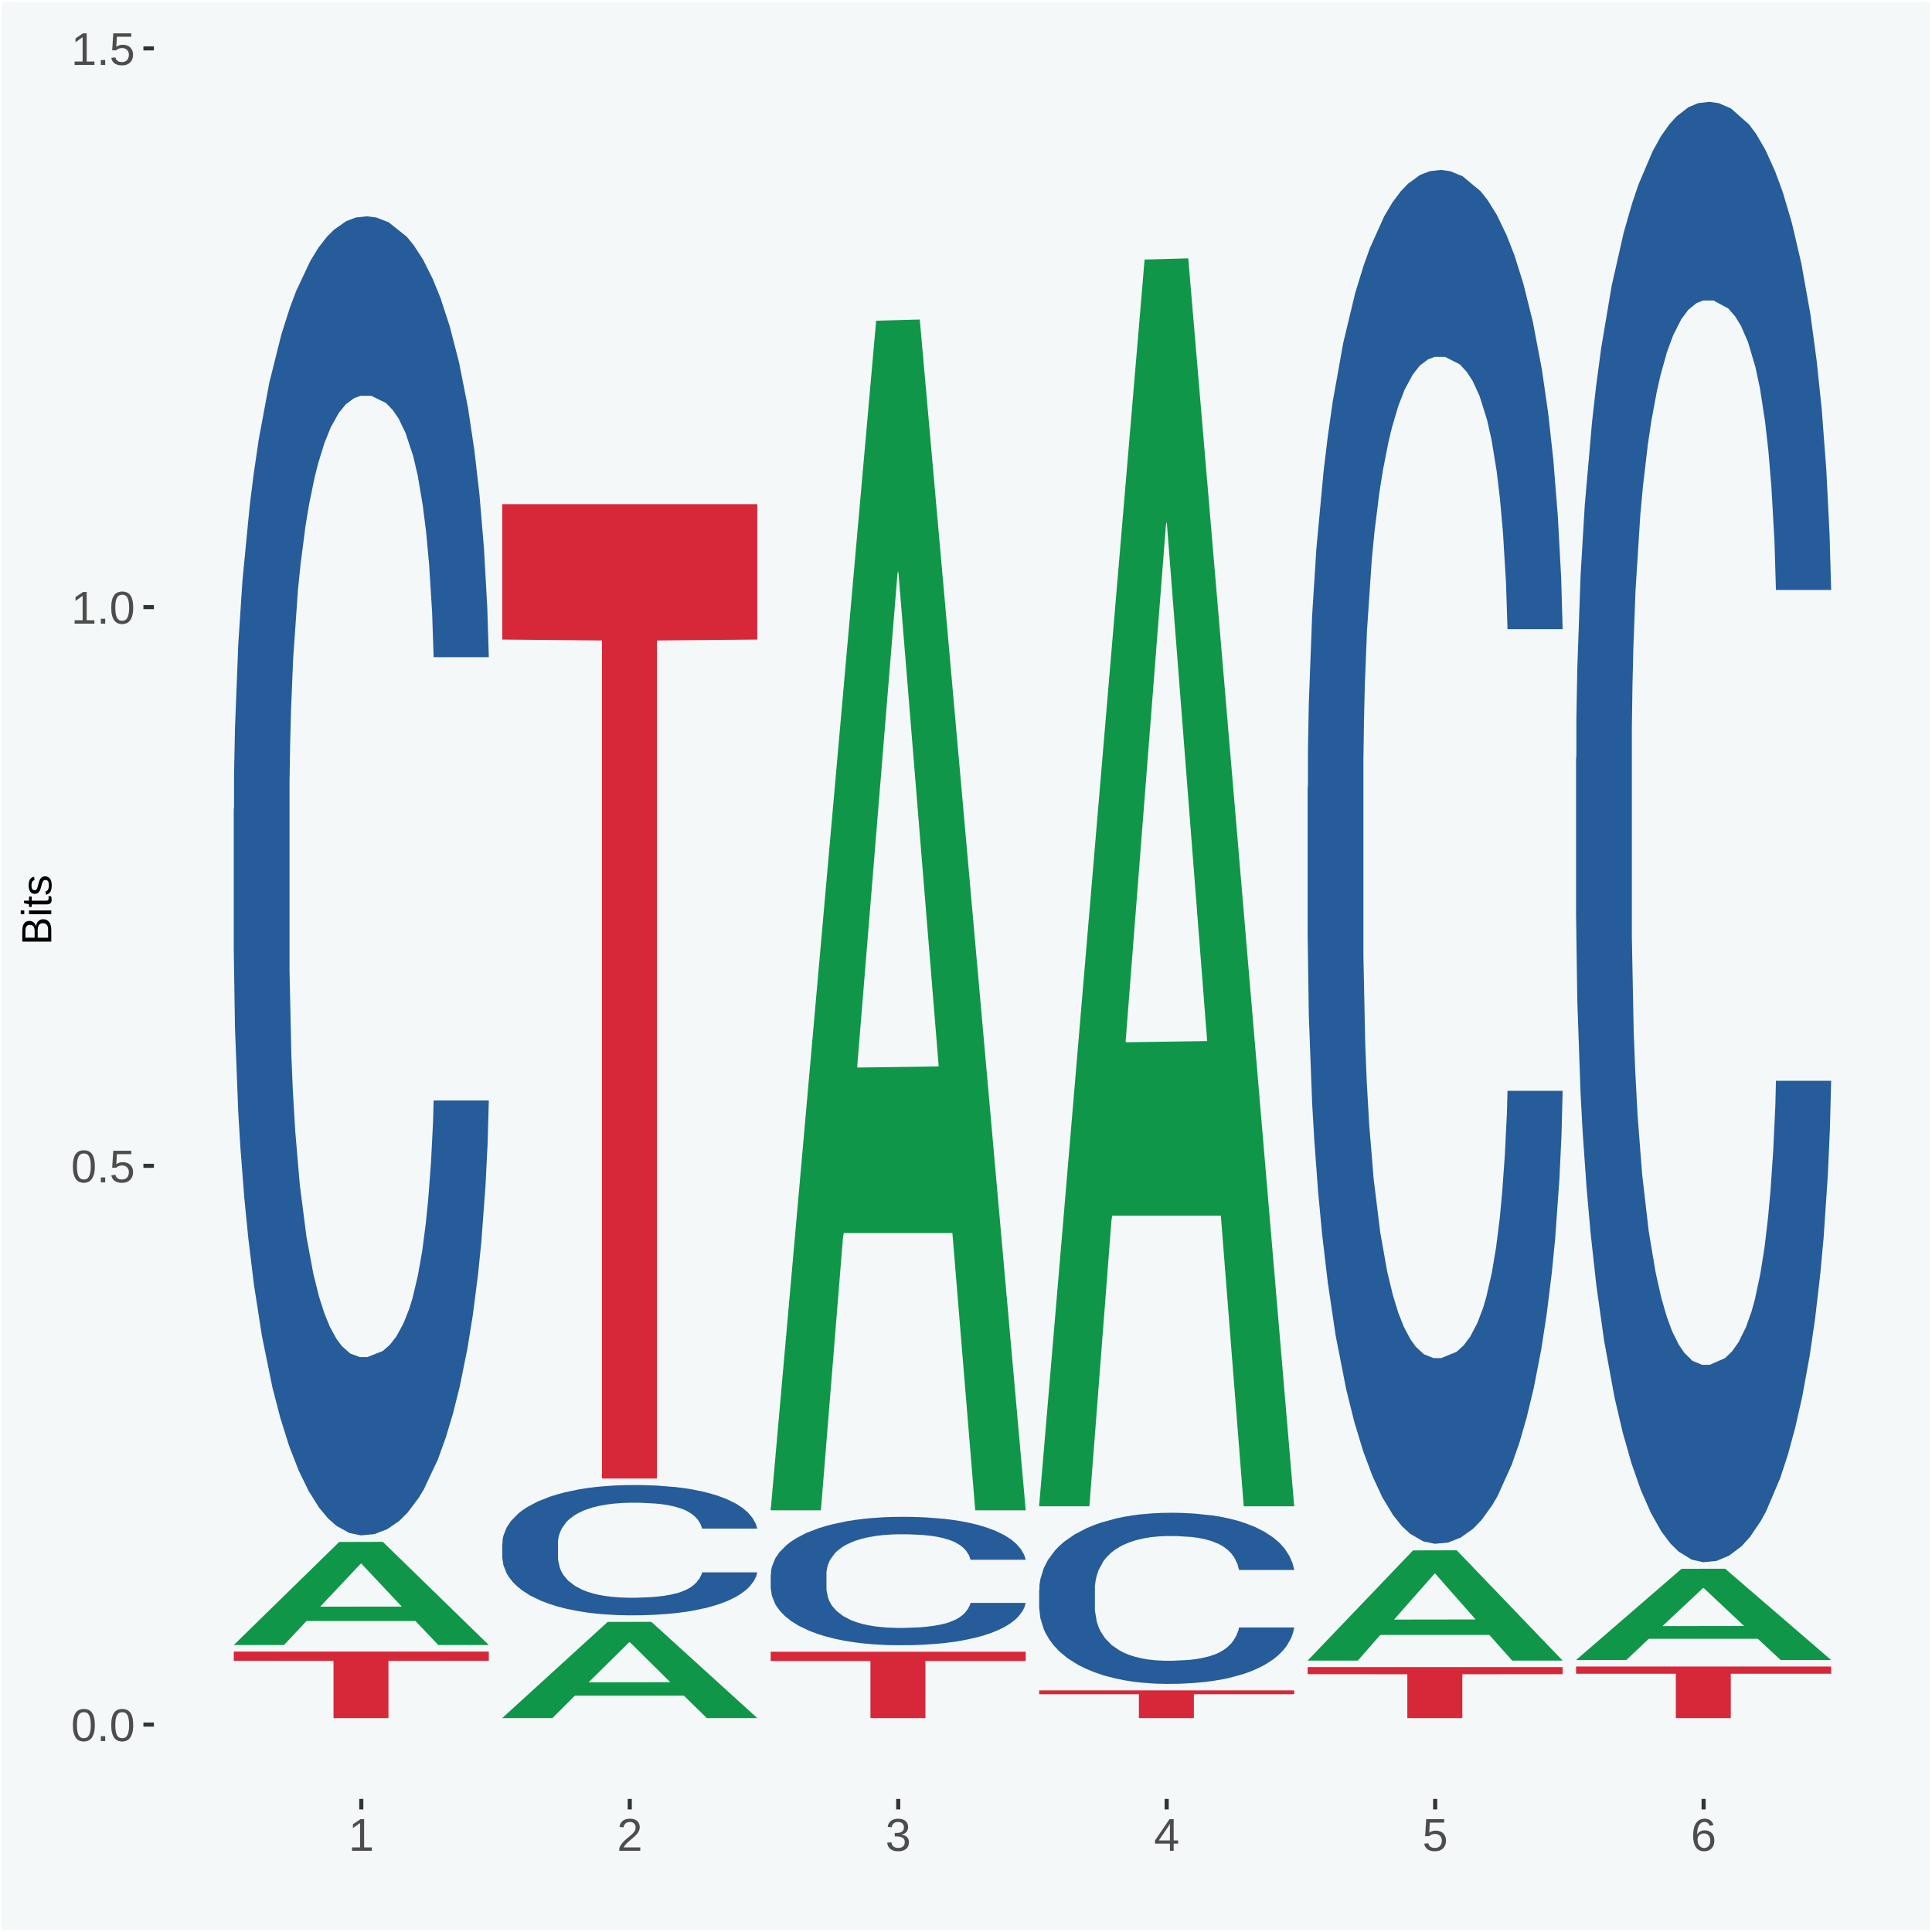
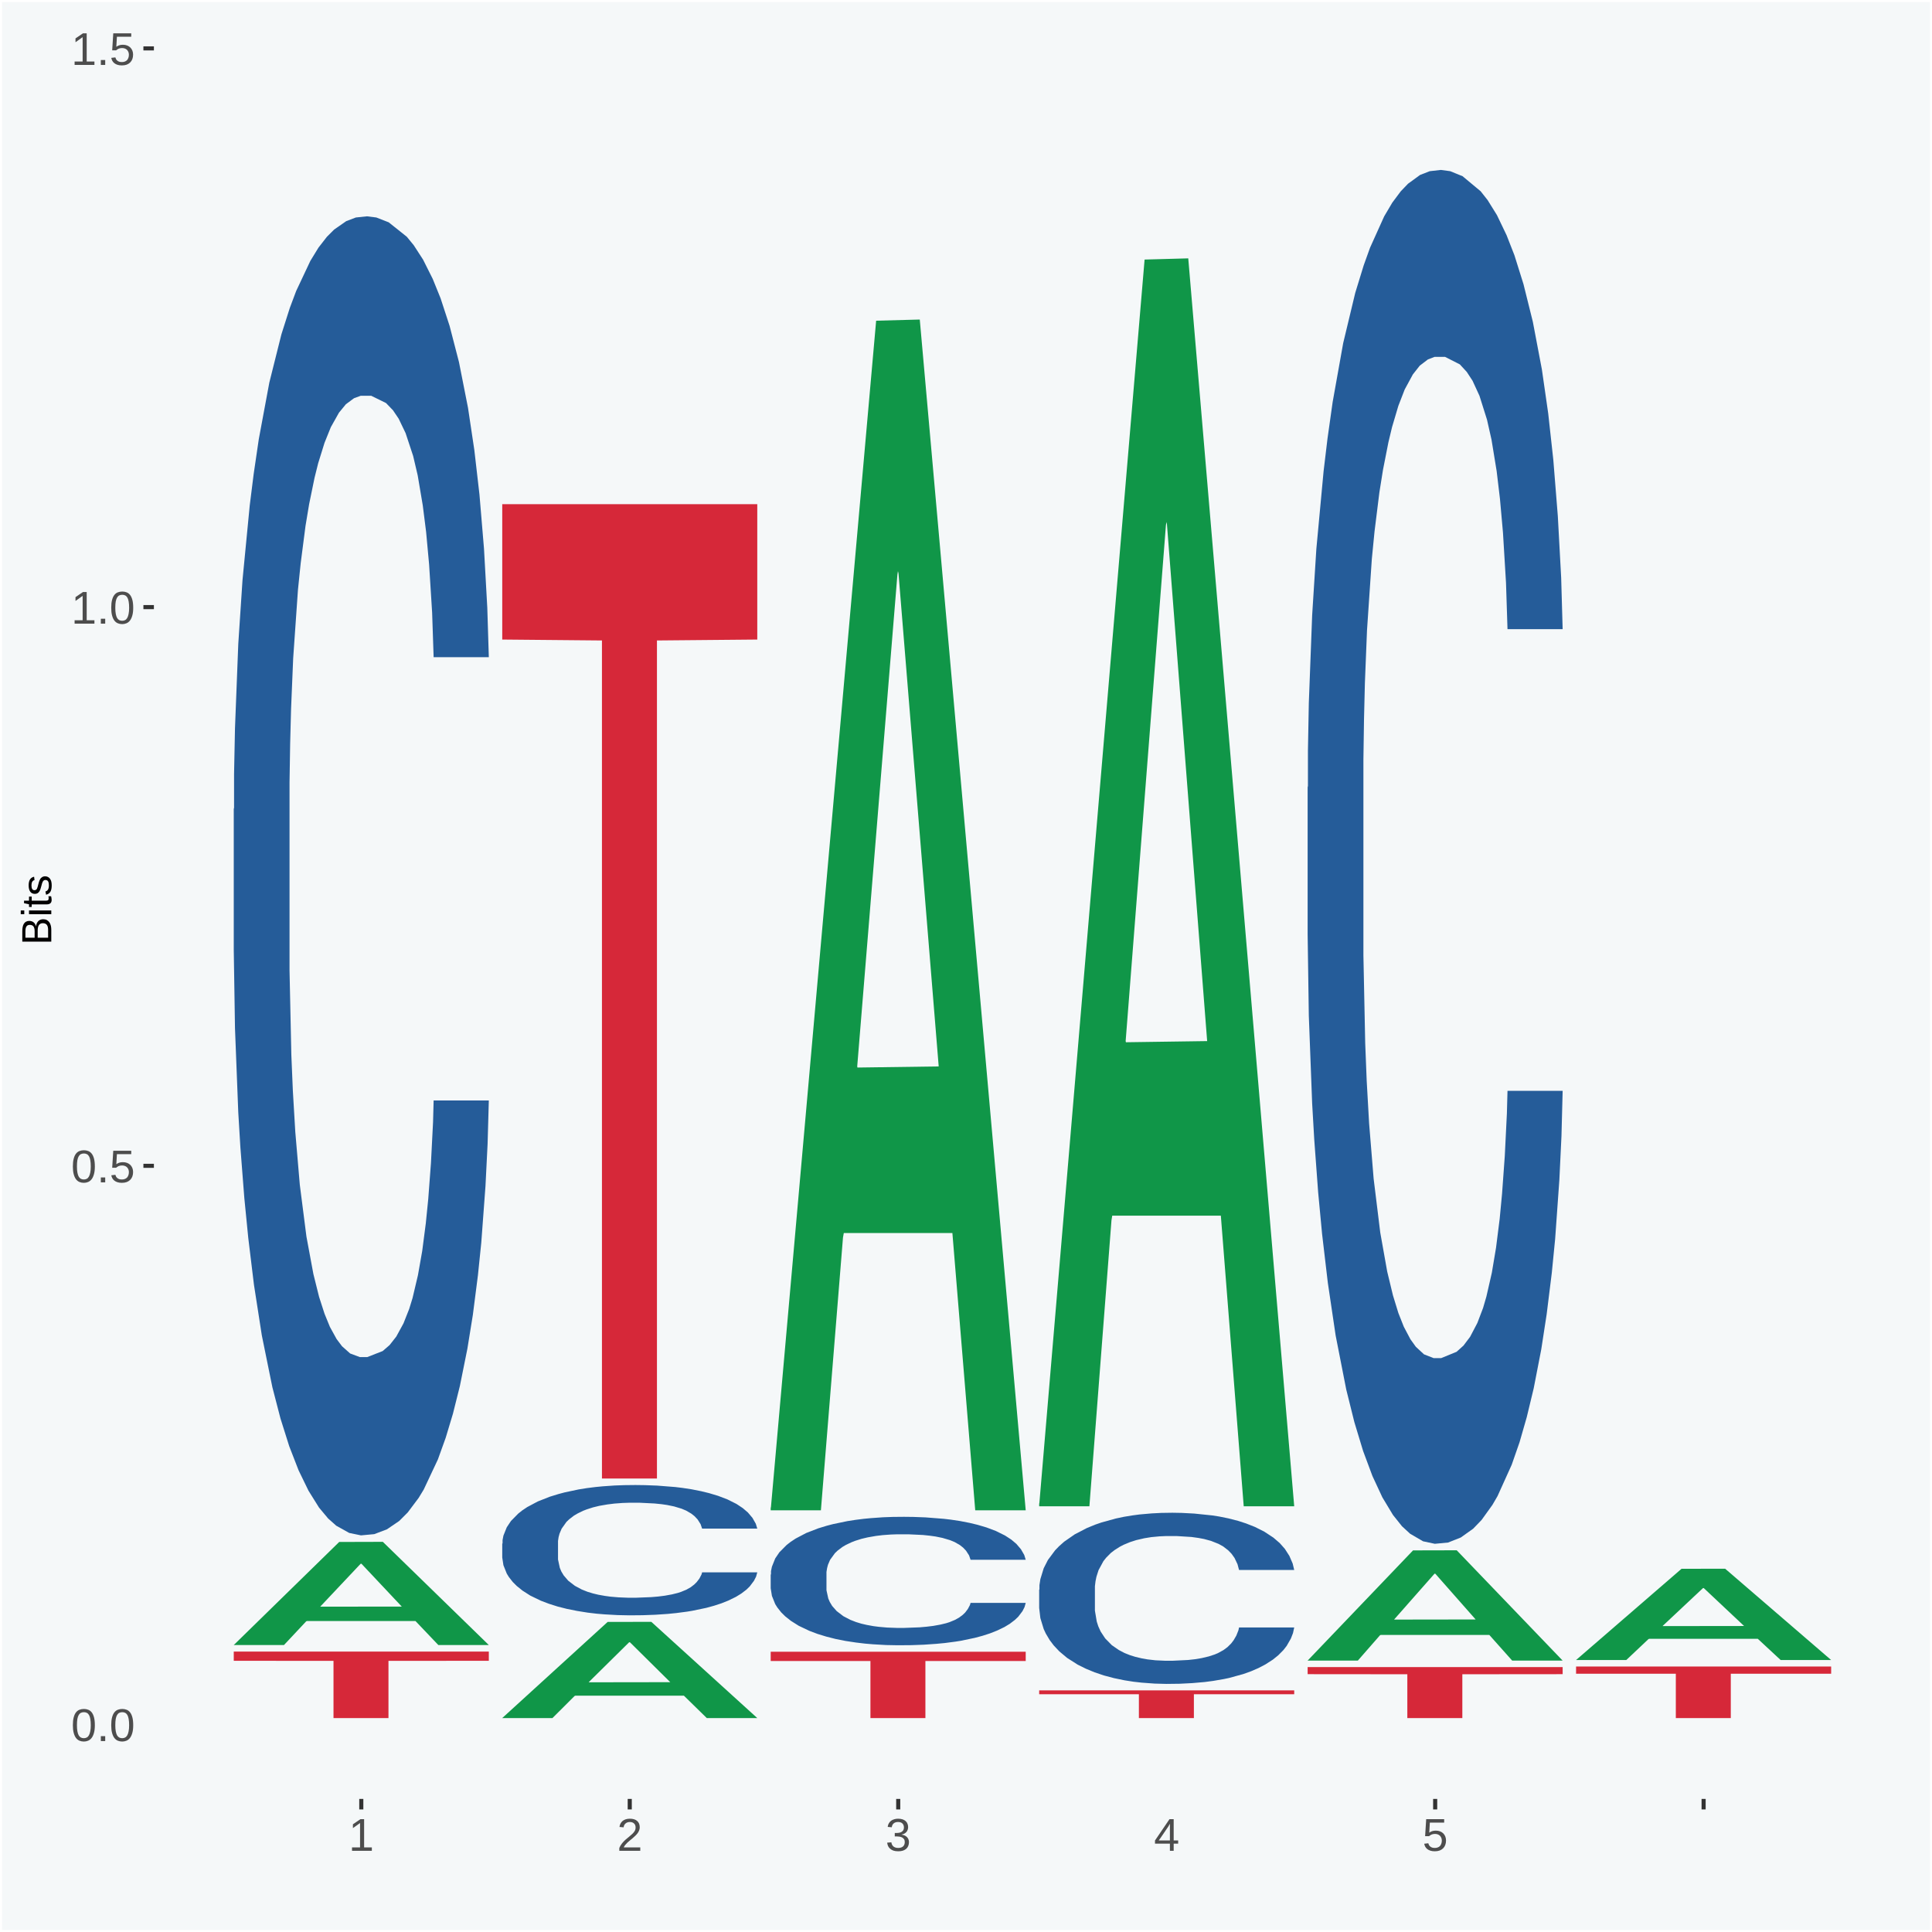
<svg xmlns="http://www.w3.org/2000/svg" xmlns:xlink="http://www.w3.org/1999/xlink" width="504pt" height="504pt" viewBox="0 0 504 504" version="1.1">
  <defs>
    <g>
      <symbol overflow="visible" id="glyph0-0">
        <path style="stroke:none;" d="M 0.406 0 L 0.406 -8 L 3.594 -8 L 3.594 0 Z M 0.797 -0.406 L 3.188 -0.406 L 3.188 -7.594 L 0.797 -7.594 Z M 0.797 -0.406 " />
      </symbol>
      <symbol overflow="visible" id="glyph0-1">
        <path style="stroke:none;" d="M 6.203 -4.125 C 6.203 -3.332 6.125 -2.664 5.969 -2.125 C 5.82 -1.582 5.617 -1.145 5.359 -0.812 C 5.098 -0.477 4.789 -0.238 4.438 -0.094 C 4.094 0.051 3.723 0.125 3.328 0.125 C 2.922 0.125 2.539 0.051 2.188 -0.094 C 1.844 -0.238 1.539 -0.477 1.281 -0.812 C 1.031 -1.145 0.832 -1.582 0.688 -2.125 C 0.539 -2.664 0.469 -3.332 0.469 -4.125 C 0.469 -4.957 0.539 -5.645 0.688 -6.188 C 0.832 -6.738 1.035 -7.176 1.297 -7.5 C 1.555 -7.82 1.859 -8.047 2.203 -8.172 C 2.555 -8.305 2.941 -8.375 3.359 -8.375 C 3.754 -8.375 4.125 -8.305 4.469 -8.172 C 4.812 -8.047 5.113 -7.82 5.375 -7.5 C 5.633 -7.176 5.836 -6.738 5.984 -6.188 C 6.129 -5.645 6.203 -4.957 6.203 -4.125 Z M 5.141 -4.125 C 5.141 -4.781 5.098 -5.328 5.016 -5.766 C 4.941 -6.203 4.828 -6.551 4.672 -6.812 C 4.516 -7.07 4.328 -7.254 4.109 -7.359 C 3.891 -7.473 3.641 -7.531 3.359 -7.531 C 3.055 -7.531 2.789 -7.473 2.562 -7.359 C 2.344 -7.254 2.156 -7.07 2 -6.812 C 1.844 -6.551 1.723 -6.203 1.641 -5.766 C 1.566 -5.328 1.531 -4.781 1.531 -4.125 C 1.531 -3.5 1.57 -2.969 1.656 -2.531 C 1.738 -2.094 1.852 -1.742 2 -1.484 C 2.156 -1.223 2.344 -1.035 2.562 -0.922 C 2.789 -0.805 3.047 -0.75 3.328 -0.75 C 3.609 -0.75 3.859 -0.805 4.078 -0.922 C 4.305 -1.035 4.492 -1.223 4.641 -1.484 C 4.797 -1.742 4.914 -2.094 5 -2.531 C 5.094 -2.969 5.141 -3.5 5.141 -4.125 Z M 5.141 -4.125 " />
      </symbol>
      <symbol overflow="visible" id="glyph0-2">
        <path style="stroke:none;" d="M 1.094 0 L 1.094 -1.281 L 2.234 -1.281 L 2.234 0 Z M 1.094 0 " />
      </symbol>
      <symbol overflow="visible" id="glyph0-3">
        <path style="stroke:none;" d="M 6.172 -2.688 C 6.172 -2.27 6.109 -1.891 5.984 -1.547 C 5.859 -1.203 5.672 -0.906 5.422 -0.656 C 5.18 -0.414 4.879 -0.223 4.516 -0.078 C 4.148 0.055 3.723 0.125 3.234 0.125 C 2.805 0.125 2.43 0.07 2.109 -0.031 C 1.785 -0.133 1.508 -0.273 1.281 -0.453 C 1.062 -0.629 0.883 -0.836 0.75 -1.078 C 0.625 -1.316 0.535 -1.57 0.484 -1.844 L 1.547 -1.969 C 1.586 -1.812 1.645 -1.66 1.719 -1.516 C 1.801 -1.367 1.91 -1.238 2.047 -1.125 C 2.18 -1.008 2.348 -0.914 2.547 -0.844 C 2.742 -0.781 2.984 -0.75 3.266 -0.75 C 3.535 -0.75 3.781 -0.789 4 -0.875 C 4.227 -0.957 4.422 -1.078 4.578 -1.234 C 4.734 -1.398 4.852 -1.602 4.938 -1.844 C 5.031 -2.082 5.078 -2.359 5.078 -2.672 C 5.078 -2.922 5.035 -3.148 4.953 -3.359 C 4.867 -3.578 4.75 -3.766 4.594 -3.922 C 4.445 -4.078 4.258 -4.195 4.031 -4.281 C 3.812 -4.363 3.562 -4.406 3.281 -4.406 C 3.113 -4.406 2.953 -4.391 2.797 -4.359 C 2.648 -4.328 2.516 -4.285 2.391 -4.234 C 2.266 -4.18 2.148 -4.117 2.047 -4.047 C 1.941 -3.973 1.844 -3.895 1.75 -3.812 L 0.719 -3.812 L 1 -8.25 L 5.688 -8.25 L 5.688 -7.359 L 1.953 -7.359 L 1.797 -4.734 C 1.984 -4.879 2.219 -5.004 2.5 -5.109 C 2.781 -5.211 3.113 -5.266 3.5 -5.266 C 3.914 -5.266 4.285 -5.203 4.609 -5.078 C 4.941 -4.953 5.223 -4.773 5.453 -4.547 C 5.68 -4.316 5.859 -4.047 5.984 -3.734 C 6.109 -3.422 6.172 -3.07 6.172 -2.688 Z M 6.172 -2.688 " />
      </symbol>
      <symbol overflow="visible" id="glyph0-4">
        <path style="stroke:none;" d="M 0.922 0 L 0.922 -0.891 L 3.016 -0.891 L 3.016 -7.25 L 1.156 -5.922 L 1.156 -6.922 L 3.109 -8.25 L 4.078 -8.25 L 4.078 -0.891 L 6.094 -0.891 L 6.094 0 Z M 0.922 0 " />
      </symbol>
      <symbol overflow="visible" id="glyph0-5">
        <path style="stroke:none;" d="M 0.609 0 L 0.609 -0.75 C 0.805 -1.207 1.047 -1.609 1.328 -1.953 C 1.617 -2.305 1.922 -2.625 2.234 -2.906 C 2.555 -3.188 2.867 -3.445 3.172 -3.688 C 3.484 -3.938 3.766 -4.18 4.016 -4.422 C 4.266 -4.66 4.469 -4.91 4.625 -5.172 C 4.781 -5.441 4.859 -5.742 4.859 -6.078 C 4.859 -6.316 4.82 -6.523 4.75 -6.703 C 4.676 -6.879 4.57 -7.023 4.438 -7.141 C 4.312 -7.266 4.156 -7.359 3.969 -7.422 C 3.781 -7.484 3.578 -7.516 3.359 -7.516 C 3.141 -7.516 2.938 -7.484 2.75 -7.422 C 2.57 -7.367 2.41 -7.281 2.266 -7.156 C 2.117 -7.039 2 -6.895 1.906 -6.719 C 1.812 -6.551 1.754 -6.352 1.734 -6.125 L 0.656 -6.219 C 0.688 -6.508 0.766 -6.785 0.891 -7.047 C 1.023 -7.316 1.203 -7.551 1.422 -7.75 C 1.648 -7.945 1.922 -8.098 2.234 -8.203 C 2.555 -8.316 2.93 -8.375 3.359 -8.375 C 3.766 -8.375 4.125 -8.328 4.438 -8.234 C 4.758 -8.141 5.031 -7.992 5.25 -7.797 C 5.477 -7.609 5.648 -7.375 5.766 -7.094 C 5.879 -6.812 5.938 -6.488 5.938 -6.125 C 5.938 -5.844 5.883 -5.578 5.781 -5.328 C 5.688 -5.078 5.555 -4.836 5.391 -4.609 C 5.223 -4.379 5.031 -4.16 4.812 -3.953 C 4.594 -3.742 4.363 -3.535 4.125 -3.328 C 3.895 -3.129 3.656 -2.93 3.406 -2.734 C 3.164 -2.535 2.938 -2.336 2.719 -2.141 C 2.508 -1.941 2.32 -1.738 2.156 -1.531 C 1.988 -1.332 1.859 -1.117 1.766 -0.891 L 6.078 -0.891 L 6.078 0 Z M 0.609 0 " />
      </symbol>
      <symbol overflow="visible" id="glyph0-6">
        <path style="stroke:none;" d="M 6.141 -2.281 C 6.141 -1.906 6.078 -1.566 5.953 -1.266 C 5.836 -0.973 5.66 -0.723 5.422 -0.516 C 5.18 -0.305 4.883 -0.145 4.531 -0.031 C 4.188 0.07 3.789 0.125 3.344 0.125 C 2.832 0.125 2.398 0.062 2.047 -0.062 C 1.703 -0.195 1.414 -0.367 1.188 -0.578 C 0.957 -0.785 0.785 -1.02 0.672 -1.281 C 0.566 -1.551 0.492 -1.832 0.453 -2.125 L 1.547 -2.219 C 1.578 -2 1.633 -1.801 1.719 -1.625 C 1.801 -1.445 1.914 -1.289 2.062 -1.156 C 2.207 -1.031 2.383 -0.93 2.594 -0.859 C 2.801 -0.785 3.051 -0.75 3.344 -0.75 C 3.875 -0.75 4.289 -0.879 4.594 -1.141 C 4.895 -1.41 5.047 -1.801 5.047 -2.312 C 5.047 -2.613 4.977 -2.859 4.844 -3.047 C 4.707 -3.234 4.539 -3.379 4.344 -3.484 C 4.145 -3.586 3.926 -3.656 3.688 -3.688 C 3.445 -3.727 3.227 -3.75 3.031 -3.75 L 2.438 -3.75 L 2.438 -4.656 L 3.016 -4.656 C 3.211 -4.656 3.414 -4.676 3.625 -4.719 C 3.844 -4.758 4.039 -4.832 4.219 -4.938 C 4.395 -5.051 4.539 -5.195 4.656 -5.375 C 4.77 -5.562 4.828 -5.797 4.828 -6.078 C 4.828 -6.523 4.695 -6.875 4.438 -7.125 C 4.188 -7.383 3.801 -7.516 3.281 -7.516 C 2.82 -7.516 2.445 -7.395 2.156 -7.156 C 1.875 -6.914 1.707 -6.578 1.656 -6.141 L 0.594 -6.234 C 0.633 -6.598 0.734 -6.91 0.891 -7.172 C 1.047 -7.441 1.242 -7.664 1.484 -7.844 C 1.734 -8.02 2.008 -8.148 2.312 -8.234 C 2.625 -8.328 2.953 -8.375 3.297 -8.375 C 3.754 -8.375 4.148 -8.316 4.484 -8.203 C 4.816 -8.086 5.086 -7.93 5.297 -7.734 C 5.516 -7.535 5.672 -7.301 5.766 -7.031 C 5.867 -6.77 5.922 -6.488 5.922 -6.188 C 5.922 -5.945 5.883 -5.723 5.812 -5.516 C 5.75 -5.305 5.645 -5.113 5.5 -4.938 C 5.363 -4.77 5.188 -4.625 4.969 -4.5 C 4.75 -4.383 4.488 -4.297 4.188 -4.234 L 4.188 -4.219 C 4.52 -4.176 4.805 -4.098 5.047 -3.984 C 5.297 -3.867 5.5 -3.723 5.656 -3.547 C 5.82 -3.379 5.941 -3.188 6.016 -2.969 C 6.098 -2.75 6.141 -2.52 6.141 -2.281 Z M 6.141 -2.281 " />
      </symbol>
      <symbol overflow="visible" id="glyph0-7">
        <path style="stroke:none;" d="M 5.156 -1.875 L 5.156 0 L 4.172 0 L 4.172 -1.875 L 0.281 -1.875 L 0.281 -2.688 L 4.062 -8.25 L 5.156 -8.25 L 5.156 -2.703 L 6.328 -2.703 L 6.328 -1.875 Z M 4.172 -7.062 C 4.16 -7.039 4.141 -7.004 4.109 -6.953 C 4.078 -6.898 4.039 -6.836 4 -6.766 C 3.957 -6.691 3.914 -6.617 3.875 -6.547 C 3.844 -6.473 3.812 -6.414 3.781 -6.375 L 1.656 -3.25 C 1.633 -3.219 1.602 -3.176 1.562 -3.125 C 1.531 -3.07 1.492 -3.02 1.453 -2.969 C 1.422 -2.914 1.383 -2.863 1.344 -2.812 C 1.301 -2.77 1.27 -2.734 1.25 -2.703 L 4.172 -2.703 Z M 4.172 -7.062 " />
      </symbol>
      <symbol overflow="visible" id="glyph0-8">
-         <path style="stroke:none;" d="M 6.141 -2.703 C 6.141 -2.285 6.082 -1.906 5.969 -1.562 C 5.852 -1.219 5.68 -0.922 5.453 -0.672 C 5.234 -0.422 4.957 -0.223 4.625 -0.078 C 4.289 0.055 3.91 0.125 3.484 0.125 C 3.004 0.125 2.582 0.031 2.219 -0.156 C 1.863 -0.344 1.566 -0.609 1.328 -0.953 C 1.086 -1.297 0.906 -1.719 0.781 -2.219 C 0.664 -2.727 0.609 -3.301 0.609 -3.938 C 0.609 -4.676 0.676 -5.32 0.812 -5.875 C 0.945 -6.426 1.141 -6.883 1.391 -7.25 C 1.648 -7.625 1.961 -7.906 2.328 -8.094 C 2.691 -8.281 3.102 -8.375 3.562 -8.375 C 3.844 -8.375 4.102 -8.344 4.344 -8.281 C 4.594 -8.227 4.816 -8.133 5.016 -8 C 5.223 -7.875 5.398 -7.703 5.547 -7.484 C 5.703 -7.273 5.828 -7.016 5.922 -6.703 L 4.906 -6.516 C 4.801 -6.867 4.629 -7.125 4.391 -7.281 C 4.148 -7.445 3.867 -7.531 3.547 -7.531 C 3.266 -7.531 3.004 -7.457 2.766 -7.312 C 2.535 -7.176 2.336 -6.973 2.172 -6.703 C 2.004 -6.43 1.875 -6.086 1.781 -5.672 C 1.695 -5.266 1.656 -4.789 1.656 -4.25 C 1.852 -4.602 2.125 -4.875 2.469 -5.062 C 2.812 -5.25 3.207 -5.344 3.656 -5.344 C 4.031 -5.344 4.367 -5.281 4.672 -5.156 C 4.984 -5.031 5.25 -4.852 5.469 -4.625 C 5.688 -4.406 5.852 -4.129 5.969 -3.797 C 6.082 -3.473 6.141 -3.109 6.141 -2.703 Z M 5.078 -2.656 C 5.078 -2.938 5.039 -3.191 4.969 -3.422 C 4.895 -3.66 4.785 -3.859 4.641 -4.016 C 4.504 -4.18 4.332 -4.305 4.125 -4.391 C 3.926 -4.484 3.688 -4.531 3.406 -4.531 C 3.219 -4.531 3.023 -4.5 2.828 -4.438 C 2.629 -4.383 2.453 -4.289 2.297 -4.156 C 2.141 -4.031 2.008 -3.863 1.906 -3.656 C 1.812 -3.457 1.766 -3.207 1.766 -2.906 C 1.766 -2.602 1.801 -2.316 1.875 -2.047 C 1.957 -1.785 2.07 -1.555 2.219 -1.359 C 2.363 -1.172 2.539 -1.02 2.75 -0.906 C 2.957 -0.789 3.191 -0.734 3.453 -0.734 C 3.703 -0.734 3.926 -0.773 4.125 -0.859 C 4.332 -0.953 4.504 -1.082 4.641 -1.25 C 4.785 -1.414 4.895 -1.613 4.969 -1.844 C 5.039 -2.082 5.078 -2.352 5.078 -2.656 Z M 5.078 -2.656 " />
-       </symbol>
+         </symbol>
      <symbol overflow="visible" id="glyph1-0">
        <path style="stroke:none;" d="M 0 -0.359 L -7.328 -0.359 L -7.328 -3.281 L 0 -3.281 Z M -0.359 -0.734 L -0.359 -2.922 L -6.969 -2.922 L -6.969 -0.734 Z M -0.359 -0.734 " />
      </symbol>
      <symbol overflow="visible" id="glyph1-1">
        <path style="stroke:none;" d="M -2.125 -6.75 C -1.75 -6.75 -1.426 -6.676 -1.156 -6.531 C -0.883 -6.383 -0.66 -6.18 -0.484 -5.922 C -0.316 -5.672 -0.191 -5.375 -0.109 -5.031 C -0.035 -4.695 0 -4.344 0 -3.969 L 0 -0.906 L -7.562 -0.906 L -7.562 -3.656 C -7.562 -4.07 -7.523 -4.441 -7.453 -4.766 C -7.391 -5.098 -7.281 -5.379 -7.125 -5.609 C -6.977 -5.836 -6.789 -6.008 -6.562 -6.125 C -6.332 -6.25 -6.055 -6.312 -5.734 -6.312 C -5.523 -6.312 -5.328 -6.281 -5.141 -6.219 C -4.953 -6.164 -4.781 -6.078 -4.625 -5.953 C -4.477 -5.836 -4.348 -5.688 -4.234 -5.5 C -4.129 -5.32 -4.047 -5.113 -3.984 -4.875 C -3.953 -5.176 -3.883 -5.441 -3.781 -5.672 C -3.676 -5.91 -3.539 -6.109 -3.375 -6.266 C -3.219 -6.43 -3.031 -6.551 -2.812 -6.625 C -2.602 -6.707 -2.375 -6.75 -2.125 -6.75 Z M -5.609 -5.281 C -6.016 -5.281 -6.305 -5.141 -6.484 -4.859 C -6.66 -4.586 -6.75 -4.188 -6.75 -3.656 L -6.75 -1.922 L -4.344 -1.922 L -4.344 -3.656 C -4.344 -3.957 -4.375 -4.211 -4.438 -4.422 C -4.5 -4.629 -4.582 -4.797 -4.688 -4.922 C -4.801 -5.047 -4.93 -5.133 -5.078 -5.188 C -5.234 -5.25 -5.41 -5.281 -5.609 -5.281 Z M -2.219 -5.719 C -2.457 -5.719 -2.66 -5.672 -2.828 -5.578 C -2.992 -5.492 -3.129 -5.367 -3.234 -5.203 C -3.348 -5.047 -3.426 -4.848 -3.469 -4.609 C -3.52 -4.379 -3.547 -4.125 -3.547 -3.844 L -3.547 -1.922 L -0.828 -1.922 L -0.828 -3.922 C -0.828 -4.18 -0.848 -4.422 -0.891 -4.641 C -0.93 -4.859 -1.004 -5.047 -1.109 -5.203 C -1.211 -5.367 -1.352 -5.492 -1.531 -5.578 C -1.719 -5.672 -1.945 -5.719 -2.219 -5.719 Z M -2.219 -5.719 " />
      </symbol>
      <symbol overflow="visible" id="glyph1-2">
        <path style="stroke:none;" d="M -7.047 -0.734 L -7.969 -0.734 L -7.969 -1.703 L -7.047 -1.703 Z M 0 -0.734 L -5.812 -0.734 L -5.812 -1.703 L 0 -1.703 Z M 0 -0.734 " />
      </symbol>
      <symbol overflow="visible" id="glyph1-3">
        <path style="stroke:none;" d="M -0.047 -2.969 C -0.004 -2.82 0.023 -2.672 0.047 -2.516 C 0.078 -2.367 0.094 -2.195 0.094 -2 C 0.094 -1.227 -0.348 -0.844 -1.234 -0.844 L -5.109 -0.844 L -5.109 -0.172 L -5.812 -0.172 L -5.812 -0.875 L -7.109 -1.156 L -7.109 -1.812 L -5.812 -1.812 L -5.812 -2.875 L -5.109 -2.875 L -5.109 -1.812 L -1.438 -1.812 C -1.156 -1.812 -0.957 -1.852 -0.844 -1.938 C -0.738 -2.031 -0.688 -2.191 -0.688 -2.422 C -0.688 -2.516 -0.691 -2.602 -0.703 -2.688 C -0.711 -2.77 -0.727 -2.863 -0.75 -2.969 Z M -0.047 -2.969 " />
      </symbol>
      <symbol overflow="visible" id="glyph1-4">
        <path style="stroke:none;" d="M -1.609 -5.109 C -1.336 -5.109 -1.094 -5.051 -0.875 -4.938 C -0.664 -4.832 -0.488 -4.68 -0.344 -4.484 C -0.195 -4.285 -0.082 -4.039 0 -3.75 C 0.07 -3.457 0.109 -3.125 0.109 -2.75 C 0.109 -2.406 0.082 -2.098 0.031 -1.828 C -0.02 -1.555 -0.102 -1.316 -0.219 -1.109 C -0.332 -0.91 -0.484 -0.742 -0.672 -0.609 C -0.859 -0.473 -1.086 -0.375 -1.359 -0.312 L -1.531 -1.156 C -1.219 -1.238 -0.988 -1.41 -0.844 -1.672 C -0.695 -1.93 -0.625 -2.289 -0.625 -2.75 C -0.625 -2.957 -0.641 -3.145 -0.672 -3.312 C -0.703 -3.488 -0.75 -3.641 -0.812 -3.766 C -0.883 -3.891 -0.977 -3.984 -1.094 -4.047 C -1.207 -4.117 -1.352 -4.156 -1.531 -4.156 C -1.707 -4.156 -1.848 -4.113 -1.953 -4.031 C -2.066 -3.957 -2.16 -3.844 -2.234 -3.688 C -2.316 -3.539 -2.383 -3.363 -2.438 -3.156 C -2.5 -2.945 -2.562 -2.719 -2.625 -2.469 C -2.688 -2.238 -2.754 -2.008 -2.828 -1.781 C -2.898 -1.551 -3 -1.344 -3.125 -1.156 C -3.25 -0.969 -3.398 -0.816 -3.578 -0.703 C -3.766 -0.586 -4 -0.531 -4.281 -0.531 C -4.812 -0.531 -5.211 -0.719 -5.484 -1.094 C -5.766 -1.477 -5.906 -2.031 -5.906 -2.75 C -5.906 -3.395 -5.789 -3.906 -5.562 -4.281 C -5.332 -4.656 -4.973 -4.895 -4.484 -5 L -4.375 -4.125 C -4.52 -4.094 -4.645 -4.035 -4.75 -3.953 C -4.852 -3.867 -4.938 -3.766 -5 -3.641 C -5.062 -3.516 -5.102 -3.375 -5.125 -3.219 C -5.156 -3.07 -5.172 -2.914 -5.172 -2.75 C -5.172 -2.312 -5.102 -1.988 -4.969 -1.781 C -4.844 -1.582 -4.645 -1.484 -4.375 -1.484 C -4.219 -1.484 -4.086 -1.52 -3.984 -1.594 C -3.879 -1.664 -3.789 -1.77 -3.719 -1.906 C -3.656 -2.051 -3.598 -2.219 -3.547 -2.406 C -3.492 -2.602 -3.438 -2.816 -3.375 -3.047 C -3.332 -3.203 -3.289 -3.359 -3.25 -3.516 C -3.207 -3.68 -3.156 -3.836 -3.094 -3.984 C -3.031 -4.141 -2.957 -4.285 -2.875 -4.422 C -2.789 -4.555 -2.688 -4.672 -2.562 -4.766 C -2.445 -4.867 -2.312 -4.953 -2.156 -5.016 C -2 -5.078 -1.816 -5.109 -1.609 -5.109 Z M -1.609 -5.109 " />
      </symbol>
    </g>
    <clipPath id="clip1">
      <path d="M 40.148 5.48 L 498.52 5.48 L 498.52 469.281 L 40.148 469.281 Z M 40.148 5.48 " />
    </clipPath>
  </defs>
  <g id="surface1">
    <rect x="0" y="0" width="504" height="504" style="fill:rgb(96.078%,97.255%,97.647%);fill-opacity:1;stroke:none;" />
    <path style="fill:none;stroke-width:1.07;stroke-linecap:round;stroke-linejoin:round;stroke:rgb(100%,100%,100%);stroke-opacity:1;stroke-miterlimit:10;" d="M 0 0 L 504 0 L 504 504 L 0 504 Z M 0 0 " transform="matrix(1,0,0,-1,0,504)" />
    <g clip-path="url(#clip1)" clip-rule="nonzero">
      <path style=" stroke:none;fill-rule:nonzero;fill:rgb(96.078%,97.255%,97.647%);fill-opacity:1;" d="M 40.148 469.281 L 498.52 469.281 L 498.52 5.48 L 40.148 5.48 Z M 40.148 469.281 " />
    </g>
    <path style=" stroke:none;fill-rule:nonzero;fill:rgb(6.274%,58.824%,28.235%);fill-opacity:1;" d="M 60.98 429.09 L 61.051 429.07 L 88.488 402.25 L 99.871 402.219 L 127.52 429.141 L 114.352 429.141 L 108.379 422.871 L 80.051 422.871 L 79.852 422.98 L 74.078 429.141 L 60.98 429.141 L 60.98 429.09 L 83.621 419.129 L 104.809 419.109 L 94.32 407.961 L 94.18 407.91 L 94.039 407.98 L 83.551 419.109 L 83.621 419.129 Z M 60.98 429.09 " />
    <path style=" stroke:none;fill-rule:nonzero;fill:rgb(14.51%,36.078%,60.001%);fill-opacity:1;" d="M 60.98 211.039 L 61.059 210.719 L 61.059 201.922 L 61.301 189.98 L 62.16 167.988 L 63.262 151.328 L 65.148 131.852 L 66.172 123.68 L 67.512 114.559 L 70.262 99.789 L 73.41 87.219 L 75.609 80.309 L 77.262 75.91 L 80.961 68.059 L 83.078 64.602 L 85.281 61.77 L 87.172 59.879 L 90.32 57.691 L 92.828 56.738 L 95.738 56.43 L 98.18 56.738 L 101.41 58 L 106.129 61.77 L 107.93 63.969 L 110.371 67.738 L 112.891 72.77 L 114.93 77.801 L 117.289 85.02 L 119.73 94.449 L 122.09 106.391 L 123.738 117.391 L 125.078 129.02 L 126.262 143.16 L 127.121 158.559 L 127.52 171.441 L 113.121 171.441 L 112.73 159.809 L 111.941 147.25 L 111.16 138.762 L 110.289 131.852 L 108.961 123.988 L 107.781 118.961 L 105.809 112.988 L 104 109.219 L 102.512 107.02 L 100.699 105.141 L 96.852 103.25 L 94.09 103.25 L 92.359 103.879 L 90.238 105.449 L 88.43 107.648 L 86.309 111.422 L 84.66 115.512 L 83 120.852 L 82.059 124.621 L 80.641 131.531 L 79.699 137.191 L 78.441 146.93 L 77.73 153.84 L 76.48 171.762 L 75.93 184.949 L 75.691 194.07 L 75.531 204.121 L 75.531 253.148 L 76 275.141 L 76.398 284.57 L 77.031 295.25 L 78.211 309.078 L 79.941 322.59 L 81.75 332.34 L 83.238 338.309 L 84.66 342.711 L 86.07 346.16 L 87.801 349.301 L 89.219 351.191 L 91.34 353.078 L 93.859 354.02 L 95.82 354.02 L 99.828 352.449 L 101.641 350.879 L 103.371 348.68 L 105.262 345.219 L 106.75 341.449 L 107.621 338.621 L 109.031 332.648 L 110.141 326.359 L 111.078 319.141 L 111.711 312.852 L 112.422 303.422 L 112.969 292.738 L 113.121 287.078 L 127.52 287.078 L 127.199 298.398 L 126.648 309.398 L 125.551 324.172 L 124.68 332.648 L 123.352 343.02 L 121.93 351.82 L 119.969 361.559 L 118.16 368.789 L 116.27 375.07 L 114.23 380.73 L 110.531 388.59 L 109.191 390.789 L 106.359 394.559 L 104.16 396.762 L 100.93 398.961 L 97.629 400.211 L 94.172 400.531 L 91.102 399.898 L 87.719 398.012 L 85.602 396.129 L 83.238 393.301 L 80.488 388.898 L 77.891 383.559 L 75.449 377.27 L 73.172 370.051 L 71.051 361.871 L 68.301 348.359 L 66.25 335.16 L 64.762 322.91 L 63.738 312.539 L 62.711 299.34 L 62.16 290.23 L 61.301 268.23 L 60.98 247.801 Z M 60.98 211.039 " />
    <path style=" stroke:none;fill-rule:nonzero;fill:rgb(83.922%,15.686%,22.353%);fill-opacity:1;" d="M 60.98 430.84 L 127.52 430.84 L 127.52 433.25 L 101.34 433.27 L 101.34 448.191 L 87 448.191 L 87 433.27 L 60.98 433.25 Z M 60.98 430.84 " />
    <path style=" stroke:none;fill-rule:nonzero;fill:rgb(6.274%,58.824%,28.235%);fill-opacity:1;" d="M 131.02 448.148 L 131.09 448.121 L 158.52 423.109 L 169.91 423.09 L 197.551 448.191 L 184.379 448.191 L 178.41 442.352 L 150.09 442.352 L 149.879 442.441 L 144.121 448.191 L 131.02 448.191 L 131.02 448.148 L 153.648 438.859 L 174.852 438.828 L 164.352 428.441 L 164.219 428.391 L 164.078 428.461 L 153.578 438.828 L 153.648 438.859 Z M 131.02 448.148 " />
    <path style=" stroke:none;fill-rule:nonzero;fill:rgb(14.51%,36.078%,60.001%);fill-opacity:1;" d="M 131.02 402.672 L 131.102 402.641 L 131.102 401.77 L 131.328 400.59 L 132.199 398.422 L 133.301 396.77 L 135.191 394.852 L 136.211 394.039 L 137.551 393.141 L 140.301 391.68 L 143.441 390.441 L 145.648 389.762 L 147.301 389.32 L 150.988 388.539 L 153.121 388.199 L 155.32 387.922 L 157.211 387.738 L 160.352 387.52 L 162.871 387.43 L 165.781 387.398 L 168.219 387.43 L 171.441 387.551 L 176.16 387.922 L 177.969 388.141 L 180.41 388.512 L 182.922 389.012 L 184.969 389.512 L 187.328 390.219 L 189.762 391.148 L 192.121 392.328 L 193.77 393.422 L 195.109 394.57 L 196.289 395.961 L 197.16 397.488 L 197.551 398.762 L 183.16 398.762 L 182.762 397.609 L 181.98 396.371 L 181.191 395.531 L 180.328 394.852 L 178.988 394.07 L 177.809 393.57 L 175.84 392.98 L 174.039 392.609 L 172.539 392.391 L 170.73 392.211 L 166.879 392.02 L 164.129 392.02 L 162.398 392.078 L 160.27 392.238 L 158.461 392.461 L 156.34 392.828 L 154.691 393.23 L 153.039 393.762 L 152.09 394.129 L 150.68 394.82 L 149.73 395.379 L 148.48 396.34 L 147.77 397.02 L 146.512 398.789 L 145.961 400.09 L 145.719 400.988 L 145.57 401.988 L 145.57 406.828 L 146.039 409 L 146.43 409.941 L 147.059 410.988 L 148.238 412.359 L 149.969 413.691 L 151.781 414.66 L 153.27 415.25 L 154.691 415.68 L 156.102 416.02 L 157.84 416.328 L 159.25 416.52 L 161.371 416.699 L 163.891 416.801 L 165.859 416.801 L 169.871 416.641 L 171.68 416.488 L 173.41 416.27 L 175.289 415.93 L 176.789 415.559 L 177.648 415.281 L 179.07 414.691 L 180.172 414.07 L 181.109 413.352 L 181.738 412.73 L 182.449 411.801 L 183 410.738 L 183.16 410.18 L 197.551 410.18 L 197.238 411.301 L 196.68 412.391 L 195.578 413.852 L 194.719 414.691 L 193.379 415.711 L 191.969 416.578 L 190 417.539 L 188.191 418.262 L 186.301 418.879 L 184.262 419.441 L 180.559 420.211 L 179.23 420.43 L 176.391 420.801 L 174.191 421.02 L 170.969 421.238 L 167.672 421.359 L 164.211 421.391 L 161.141 421.328 L 157.762 421.141 L 155.629 420.961 L 153.27 420.68 L 150.52 420.238 L 147.93 419.719 L 145.488 419.102 L 143.211 418.379 L 141.078 417.57 L 138.328 416.238 L 136.289 414.93 L 134.789 413.719 L 133.77 412.699 L 132.75 411.398 L 132.199 410.5 L 131.328 408.32 L 131.02 406.301 Z M 131.02 402.672 " />
    <path style=" stroke:none;fill-rule:nonzero;fill:rgb(83.922%,15.686%,22.353%);fill-opacity:1;" d="M 131.02 131.52 L 197.551 131.52 L 197.551 166.84 L 171.379 167.078 L 171.379 385.699 L 157.031 385.699 L 157.031 167.078 L 131.02 166.84 Z M 131.02 131.52 " />
    <path style=" stroke:none;fill-rule:nonzero;fill:rgb(6.274%,58.824%,28.235%);fill-opacity:1;" d="M 201.051 393.41 L 201.121 393.121 L 228.559 83.66 L 239.941 83.359 L 267.578 394 L 254.41 394 L 248.449 321.66 L 220.121 321.66 L 219.91 322.828 L 214.148 394 L 201.051 394 L 201.051 393.41 L 223.691 278.488 L 244.879 278.199 L 234.391 149.57 L 234.25 148.988 L 234.109 149.871 L 223.621 278.199 L 223.691 278.488 Z M 201.051 393.41 " />
    <path style=" stroke:none;fill-rule:nonzero;fill:rgb(14.51%,36.078%,60.001%);fill-opacity:1;" d="M 201.051 410.75 L 201.129 410.719 L 201.129 409.859 L 201.371 408.699 L 202.23 406.551 L 203.328 404.93 L 205.219 403.031 L 206.238 402.238 L 207.578 401.352 L 210.328 399.91 L 213.48 398.691 L 215.68 398.02 L 217.328 397.59 L 221.031 396.82 L 223.148 396.488 L 225.352 396.211 L 227.238 396.031 L 230.391 395.809 L 232.898 395.719 L 235.809 395.691 L 238.25 395.719 L 241.469 395.84 L 246.191 396.211 L 248 396.422 L 250.441 396.789 L 252.961 397.281 L 255 397.77 L 257.359 398.469 L 259.801 399.391 L 262.16 400.559 L 263.809 401.629 L 265.148 402.762 L 266.328 404.141 L 267.191 405.641 L 267.578 406.891 L 253.191 406.891 L 252.801 405.762 L 252.012 404.531 L 251.23 403.711 L 250.359 403.031 L 249.02 402.27 L 247.84 401.781 L 245.879 401.199 L 244.07 400.828 L 242.578 400.621 L 240.77 400.43 L 236.91 400.25 L 234.16 400.25 L 232.43 400.309 L 230.309 400.461 L 228.5 400.68 L 226.371 401.051 L 224.719 401.441 L 223.07 401.961 L 222.129 402.328 L 220.711 403 L 219.77 403.551 L 218.512 404.5 L 217.801 405.18 L 216.539 406.922 L 215.988 408.211 L 215.762 409.09 L 215.602 410.07 L 215.602 414.852 L 216.07 416.988 L 216.469 417.91 L 217.09 418.949 L 218.27 420.289 L 220 421.609 L 221.809 422.559 L 223.309 423.141 L 224.719 423.57 L 226.141 423.898 L 227.871 424.211 L 229.281 424.391 L 231.41 424.578 L 233.922 424.672 L 235.891 424.672 L 239.898 424.52 L 241.711 424.359 L 243.441 424.148 L 245.328 423.809 L 246.82 423.449 L 247.691 423.172 L 249.102 422.59 L 250.199 421.98 L 251.148 421.27 L 251.781 420.66 L 252.48 419.738 L 253.031 418.699 L 253.191 418.148 L 267.578 418.148 L 267.27 419.25 L 266.719 420.32 L 265.621 421.762 L 264.75 422.59 L 263.422 423.602 L 262 424.461 L 260.031 425.398 L 258.23 426.109 L 256.34 426.719 L 254.289 427.27 L 250.602 428.039 L 249.262 428.25 L 246.43 428.621 L 244.23 428.828 L 241 429.051 L 237.699 429.172 L 234.238 429.199 L 231.172 429.141 L 227.789 428.949 L 225.672 428.77 L 223.309 428.488 L 220.559 428.07 L 217.961 427.551 L 215.52 426.93 L 213.238 426.23 L 211.121 425.43 L 208.371 424.121 L 206.32 422.828 L 204.828 421.641 L 203.801 420.629 L 202.781 419.34 L 202.23 418.461 L 201.371 416.32 L 201.051 414.328 Z M 201.051 410.75 " />
    <path style=" stroke:none;fill-rule:nonzero;fill:rgb(83.922%,15.686%,22.353%);fill-opacity:1;" d="M 201.051 430.891 L 267.578 430.891 L 267.578 433.301 L 241.41 433.309 L 241.41 448.191 L 227.07 448.191 L 227.07 433.309 L 201.051 433.301 Z M 201.051 430.891 " />
    <path style=" stroke:none;fill-rule:nonzero;fill:rgb(6.274%,58.824%,28.235%);fill-opacity:1;" d="M 271.09 392.328 L 271.148 392.02 L 298.59 67.711 L 309.98 67.398 L 337.621 392.941 L 324.449 392.941 L 318.48 317.129 L 290.148 317.129 L 289.949 318.359 L 284.191 392.941 L 271.09 392.941 L 271.09 392.328 L 293.719 271.891 L 314.91 271.59 L 304.422 136.789 L 304.281 136.18 L 304.148 137.09 L 293.648 271.59 L 293.719 271.891 Z M 271.09 392.328 " />
    <path style=" stroke:none;fill-rule:nonzero;fill:rgb(14.51%,36.078%,60.001%);fill-opacity:1;" d="M 271.09 414.691 L 271.16 414.648 L 271.16 413.512 L 271.398 411.961 L 272.27 409.109 L 273.371 406.949 L 275.25 404.422 L 276.281 403.359 L 277.609 402.18 L 280.371 400.262 L 283.512 398.629 L 285.711 397.73 L 287.359 397.16 L 291.059 396.141 L 293.18 395.691 L 295.391 395.328 L 297.27 395.078 L 300.422 394.801 L 302.941 394.672 L 305.852 394.629 L 308.281 394.672 L 311.512 394.84 L 316.23 395.328 L 318.039 395.609 L 320.469 396.102 L 322.988 396.75 L 325.031 397.41 L 327.391 398.34 L 329.828 399.57 L 332.191 401.121 L 333.84 402.539 L 335.18 404.051 L 336.359 405.891 L 337.219 407.879 L 337.621 409.559 L 323.23 409.559 L 322.828 408.051 L 322.051 406.422 L 321.262 405.32 L 320.391 404.422 L 319.059 403.398 L 317.879 402.75 L 315.91 401.969 L 314.102 401.48 L 312.609 401.199 L 310.801 400.949 L 306.949 400.711 L 304.191 400.711 L 302.461 400.789 L 300.34 400.988 L 298.531 401.281 L 296.41 401.77 L 294.762 402.301 L 293.109 402.988 L 292.16 403.48 L 290.75 404.379 L 289.801 405.109 L 288.539 406.379 L 287.84 407.27 L 286.578 409.602 L 286.031 411.309 L 285.789 412.488 L 285.629 413.801 L 285.629 420.16 L 286.109 423.012 L 286.5 424.23 L 287.129 425.621 L 288.309 427.41 L 290.039 429.172 L 291.852 430.43 L 293.34 431.211 L 294.762 431.781 L 296.172 432.219 L 297.898 432.629 L 299.32 432.879 L 301.441 433.121 L 303.961 433.238 L 305.922 433.238 L 309.941 433.039 L 311.738 432.84 L 313.469 432.551 L 315.359 432.102 L 316.859 431.609 L 317.719 431.25 L 319.141 430.469 L 320.238 429.66 L 321.18 428.719 L 321.809 427.898 L 322.52 426.68 L 323.07 425.289 L 323.23 424.559 L 337.621 424.559 L 337.301 426.031 L 336.75 427.449 L 335.648 429.371 L 334.789 430.469 L 333.449 431.82 L 332.031 432.961 L 330.07 434.219 L 328.262 435.16 L 326.371 435.98 L 324.328 436.711 L 320.629 437.73 L 319.289 438.012 L 316.461 438.5 L 314.262 438.789 L 311.039 439.07 L 307.73 439.238 L 304.27 439.281 L 301.211 439.199 L 297.82 438.949 L 295.699 438.711 L 293.34 438.34 L 290.59 437.77 L 287.988 437.078 L 285.559 436.262 L 283.281 435.32 L 281.148 434.262 L 278.398 432.512 L 276.352 430.801 L 274.859 429.211 L 273.84 427.859 L 272.82 426.148 L 272.27 424.969 L 271.398 422.109 L 271.09 419.461 Z M 271.09 414.691 " />
    <path style=" stroke:none;fill-rule:nonzero;fill:rgb(83.922%,15.686%,22.353%);fill-opacity:1;" d="M 271.09 440.969 L 337.621 440.969 L 337.621 441.969 L 311.449 441.98 L 311.449 448.191 L 297.102 448.191 L 297.102 441.98 L 271.09 441.969 Z M 271.09 440.969 " />
    <path style=" stroke:none;fill-rule:nonzero;fill:rgb(6.274%,58.824%,28.235%);fill-opacity:1;" d="M 341.121 433.148 L 341.191 433.121 L 368.621 404.449 L 380.012 404.422 L 407.648 433.199 L 394.48 433.199 L 388.512 426.5 L 360.191 426.5 L 359.98 426.609 L 354.219 433.199 L 341.121 433.199 L 341.121 433.148 L 363.75 422.5 L 384.949 422.469 L 374.449 410.559 L 374.32 410.5 L 374.18 410.578 L 363.691 422.469 L 363.75 422.5 Z M 341.121 433.148 " />
    <path style=" stroke:none;fill-rule:nonzero;fill:rgb(14.51%,36.078%,60.001%);fill-opacity:1;" d="M 341.121 205.371 L 341.199 205.039 L 341.199 195.871 L 341.43 183.441 L 342.301 160.531 L 343.398 143.18 L 345.289 122.891 L 346.309 114.379 L 347.648 104.879 L 350.398 89.5 L 353.539 76.41 L 355.75 69.211 L 357.398 64.629 L 361.09 56.441 L 363.219 52.84 L 365.422 49.898 L 367.309 47.93 L 370.449 45.641 L 372.969 44.66 L 375.879 44.328 L 378.32 44.66 L 381.539 45.969 L 386.262 49.898 L 388.07 52.191 L 390.512 56.121 L 393.02 61.352 L 395.07 66.59 L 397.43 74.121 L 399.871 83.941 L 402.23 96.371 L 403.879 107.828 L 405.211 119.941 L 406.391 134.672 L 407.262 150.711 L 407.648 164.129 L 393.262 164.129 L 392.871 152.02 L 392.078 138.922 L 391.289 130.09 L 390.43 122.891 L 389.09 114.699 L 387.91 109.469 L 385.949 103.25 L 384.141 99.32 L 382.641 97.031 L 380.828 95.059 L 376.98 93.102 L 374.23 93.102 L 372.5 93.762 L 370.371 95.391 L 368.57 97.68 L 366.441 101.609 L 364.789 105.871 L 363.141 111.43 L 362.199 115.359 L 360.781 122.559 L 359.84 128.449 L 358.578 138.602 L 357.871 145.801 L 356.609 164.449 L 356.059 178.199 L 355.828 187.691 L 355.672 198.172 L 355.672 249.219 L 356.141 272.141 L 356.531 281.961 L 357.16 293.078 L 358.34 307.48 L 360.07 321.559 L 361.879 331.711 L 363.379 337.922 L 364.789 342.512 L 366.211 346.109 L 367.941 349.379 L 369.352 351.34 L 371.48 353.309 L 373.988 354.289 L 375.961 354.289 L 379.969 352.648 L 381.781 351.02 L 383.512 348.719 L 385.398 345.121 L 386.891 341.199 L 387.75 338.25 L 389.172 332.031 L 390.27 325.488 L 391.219 317.961 L 391.84 311.41 L 392.551 301.59 L 393.102 290.461 L 393.262 284.57 L 407.648 284.57 L 407.34 296.359 L 406.789 307.809 L 405.691 323.199 L 404.82 332.031 L 403.48 342.828 L 402.07 352 L 400.102 362.141 L 398.289 369.672 L 396.41 376.219 L 394.359 382.109 L 390.66 390.289 L 389.328 392.578 L 386.5 396.512 L 384.289 398.801 L 381.07 401.09 L 377.77 402.398 L 374.309 402.73 L 371.238 402.078 L 367.859 400.109 L 365.73 398.148 L 363.379 395.199 L 360.621 390.621 L 358.031 385.059 L 355.59 378.512 L 353.309 370.98 L 351.191 362.469 L 348.43 348.398 L 346.391 334.648 L 344.891 321.891 L 343.871 311.09 L 342.852 297.34 L 342.301 287.852 L 341.43 264.941 L 341.121 243.66 Z M 341.121 205.371 " />
    <path style=" stroke:none;fill-rule:nonzero;fill:rgb(83.922%,15.686%,22.353%);fill-opacity:1;" d="M 341.121 434.891 L 407.648 434.891 L 407.648 436.738 L 381.48 436.762 L 381.48 448.191 L 367.129 448.191 L 367.129 436.762 L 341.121 436.738 Z M 341.121 434.891 " />
    <path style=" stroke:none;fill-rule:nonzero;fill:rgb(6.274%,58.824%,28.235%);fill-opacity:1;" d="M 411.148 433.012 L 411.219 432.988 L 438.66 409.25 L 450.039 409.23 L 477.691 433.051 L 464.52 433.051 L 458.551 427.512 L 430.219 427.512 L 430.02 427.602 L 424.25 433.051 L 411.148 433.051 L 411.148 433.012 L 433.789 424.199 L 454.98 424.172 L 444.488 414.309 L 444.352 414.262 L 444.211 414.328 L 433.719 424.172 L 433.789 424.199 Z M 411.148 433.012 " />
-     <path style=" stroke:none;fill-rule:nonzero;fill:rgb(14.51%,36.078%,60.001%);fill-opacity:1;" d="M 411.148 197.738 L 411.23 197.391 L 411.23 187.648 L 411.469 174.43 L 412.328 150.07 L 413.43 131.629 L 415.32 110.059 L 416.34 101.02 L 417.68 90.93 L 420.43 74.57 L 423.578 60.66 L 425.781 53 L 427.43 48.129 L 431.129 39.43 L 433.25 35.609 L 435.449 32.48 L 437.34 30.391 L 440.488 27.949 L 443 26.91 L 445.91 26.559 L 448.352 26.91 L 451.578 28.301 L 456.289 32.48 L 458.102 34.91 L 460.539 39.09 L 463.059 44.648 L 465.102 50.219 L 467.461 58.219 L 469.898 68.66 L 472.262 81.879 L 473.91 94.059 L 475.25 106.93 L 476.43 122.59 L 477.289 139.641 L 477.691 153.898 L 463.289 153.898 L 462.898 141.031 L 462.109 127.109 L 461.328 117.719 L 460.461 110.059 L 459.129 101.359 L 457.949 95.801 L 455.98 89.191 L 454.172 85.012 L 452.68 82.578 L 450.871 80.488 L 447.012 78.398 L 444.262 78.398 L 442.531 79.102 L 440.41 80.84 L 438.602 83.27 L 436.48 87.449 L 434.82 91.969 L 433.172 97.891 L 432.23 102.059 L 430.809 109.711 L 429.871 115.98 L 428.609 126.762 L 427.898 134.422 L 426.648 154.25 L 426.102 168.859 L 425.859 178.949 L 425.699 190.078 L 425.699 244.359 L 426.172 268.719 L 426.57 279.148 L 427.199 290.98 L 428.379 306.289 L 430.109 321.25 L 431.922 332.039 L 433.41 338.648 L 434.82 343.52 L 436.238 347.352 L 437.969 350.828 L 439.391 352.91 L 441.512 355 L 444.031 356.039 L 445.988 356.039 L 450 354.301 L 451.809 352.559 L 453.539 350.129 L 455.43 346.301 L 456.922 342.129 L 457.789 339 L 459.199 332.391 L 460.309 325.43 L 461.25 317.422 L 461.879 310.469 L 462.59 300.031 L 463.141 288.199 L 463.289 281.941 L 477.691 281.941 L 477.371 294.461 L 476.82 306.641 L 475.719 322.988 L 474.852 332.391 L 473.52 343.871 L 472.102 353.609 L 470.141 364.391 L 468.328 372.398 L 466.441 379.359 L 464.391 385.621 L 460.699 394.32 L 459.359 396.75 L 456.531 400.93 L 454.328 403.359 L 451.102 405.801 L 447.801 407.191 L 444.34 407.539 L 441.27 406.84 L 437.891 404.75 L 435.77 402.672 L 433.41 399.531 L 430.66 394.66 L 428.059 388.75 L 425.621 381.789 L 423.34 373.789 L 421.219 364.738 L 418.469 349.781 L 416.422 335.172 L 414.93 321.602 L 413.91 310.121 L 412.879 295.512 L 412.328 285.422 L 411.469 261.059 L 411.148 238.449 Z M 411.148 197.738 " />
    <path style=" stroke:none;fill-rule:nonzero;fill:rgb(83.922%,15.686%,22.353%);fill-opacity:1;" d="M 411.148 434.75 L 477.691 434.75 L 477.691 436.621 L 451.512 436.629 L 451.512 448.191 L 437.172 448.191 L 437.172 436.629 L 411.148 436.621 Z M 411.148 434.75 " />
    <g style="fill:rgb(30.196%,30.196%,30.196%);fill-opacity:1;">
      <use xlink:href="#glyph0-1" x="18.54" y="454.19" />
      <use xlink:href="#glyph0-2" x="25.212" y="454.19" />
      <use xlink:href="#glyph0-1" x="28.548" y="454.19" />
    </g>
    <g style="fill:rgb(30.196%,30.196%,30.196%);fill-opacity:1;">
      <use xlink:href="#glyph0-1" x="18.54" y="308.44" />
      <use xlink:href="#glyph0-2" x="25.212" y="308.44" />
      <use xlink:href="#glyph0-3" x="28.548" y="308.44" />
    </g>
    <g style="fill:rgb(30.196%,30.196%,30.196%);fill-opacity:1;">
      <use xlink:href="#glyph0-4" x="18.54" y="162.69" />
      <use xlink:href="#glyph0-2" x="25.212" y="162.69" />
      <use xlink:href="#glyph0-1" x="28.548" y="162.69" />
    </g>
    <g style="fill:rgb(30.196%,30.196%,30.196%);fill-opacity:1;">
      <use xlink:href="#glyph0-4" x="18.54" y="16.94" />
      <use xlink:href="#glyph0-2" x="25.212" y="16.94" />
      <use xlink:href="#glyph0-3" x="28.548" y="16.94" />
    </g>
-     <path style="fill:none;stroke-width:1.07;stroke-linecap:butt;stroke-linejoin:round;stroke:rgb(20%,20%,20%);stroke-opacity:1;stroke-miterlimit:10;" d="M 37.41 54.109 L 40.148 54.109 " transform="matrix(1,0,0,-1,0,504)" />
    <path style="fill:none;stroke-width:1.07;stroke-linecap:butt;stroke-linejoin:round;stroke:rgb(20%,20%,20%);stroke-opacity:1;stroke-miterlimit:10;" d="M 37.41 199.871 L 40.148 199.871 " transform="matrix(1,0,0,-1,0,504)" />
    <path style="fill:none;stroke-width:1.07;stroke-linecap:butt;stroke-linejoin:round;stroke:rgb(20%,20%,20%);stroke-opacity:1;stroke-miterlimit:10;" d="M 37.41 345.621 L 40.148 345.621 " transform="matrix(1,0,0,-1,0,504)" />
    <path style="fill:none;stroke-width:1.07;stroke-linecap:butt;stroke-linejoin:round;stroke:rgb(20%,20%,20%);stroke-opacity:1;stroke-miterlimit:10;" d="M 37.41 491.371 L 40.148 491.371 " transform="matrix(1,0,0,-1,0,504)" />
    <path style="fill:none;stroke-width:1.07;stroke-linecap:butt;stroke-linejoin:round;stroke:rgb(20%,20%,20%);stroke-opacity:1;stroke-miterlimit:10;" d="M 94.25 31.98 L 94.25 34.719 " transform="matrix(1,0,0,-1,0,504)" />
    <path style="fill:none;stroke-width:1.07;stroke-linecap:butt;stroke-linejoin:round;stroke:rgb(20%,20%,20%);stroke-opacity:1;stroke-miterlimit:10;" d="M 164.281 31.98 L 164.281 34.719 " transform="matrix(1,0,0,-1,0,504)" />
    <path style="fill:none;stroke-width:1.07;stroke-linecap:butt;stroke-linejoin:round;stroke:rgb(20%,20%,20%);stroke-opacity:1;stroke-miterlimit:10;" d="M 234.32 31.98 L 234.32 34.719 " transform="matrix(1,0,0,-1,0,504)" />
-     <path style="fill:none;stroke-width:1.07;stroke-linecap:butt;stroke-linejoin:round;stroke:rgb(20%,20%,20%);stroke-opacity:1;stroke-miterlimit:10;" d="M 304.352 31.98 L 304.352 34.719 " transform="matrix(1,0,0,-1,0,504)" />
    <path style="fill:none;stroke-width:1.07;stroke-linecap:butt;stroke-linejoin:round;stroke:rgb(20%,20%,20%);stroke-opacity:1;stroke-miterlimit:10;" d="M 374.391 31.98 L 374.391 34.719 " transform="matrix(1,0,0,-1,0,504)" />
    <path style="fill:none;stroke-width:1.07;stroke-linecap:butt;stroke-linejoin:round;stroke:rgb(20%,20%,20%);stroke-opacity:1;stroke-miterlimit:10;" d="M 444.422 31.98 L 444.422 34.719 " transform="matrix(1,0,0,-1,0,504)" />
    <g style="fill:rgb(30.196%,30.196%,30.196%);fill-opacity:1;">
      <use xlink:href="#glyph0-4" x="90.91" y="482.82" />
    </g>
    <g style="fill:rgb(30.196%,30.196%,30.196%);fill-opacity:1;">
      <use xlink:href="#glyph0-5" x="160.95" y="482.82" />
    </g>
    <g style="fill:rgb(30.196%,30.196%,30.196%);fill-opacity:1;">
      <use xlink:href="#glyph0-6" x="230.98" y="482.82" />
    </g>
    <g style="fill:rgb(30.196%,30.196%,30.196%);fill-opacity:1;">
      <use xlink:href="#glyph0-7" x="301.02" y="482.82" />
    </g>
    <g style="fill:rgb(30.196%,30.196%,30.196%);fill-opacity:1;">
      <use xlink:href="#glyph0-3" x="371.05" y="482.82" />
    </g>
    <g style="fill:rgb(30.196%,30.196%,30.196%);fill-opacity:1;">
      <use xlink:href="#glyph0-8" x="441.08" y="482.82" />
    </g>
    <g style="fill:rgb(0%,0%,0%);fill-opacity:1;">
      <use xlink:href="#glyph1-1" x="13.38" y="246.55" />
      <use xlink:href="#glyph1-2" x="13.38" y="239.213" />
      <use xlink:href="#glyph1-3" x="13.38" y="236.771" />
      <use xlink:href="#glyph1-4" x="13.38" y="233.713" />
    </g>
  </g>
</svg>